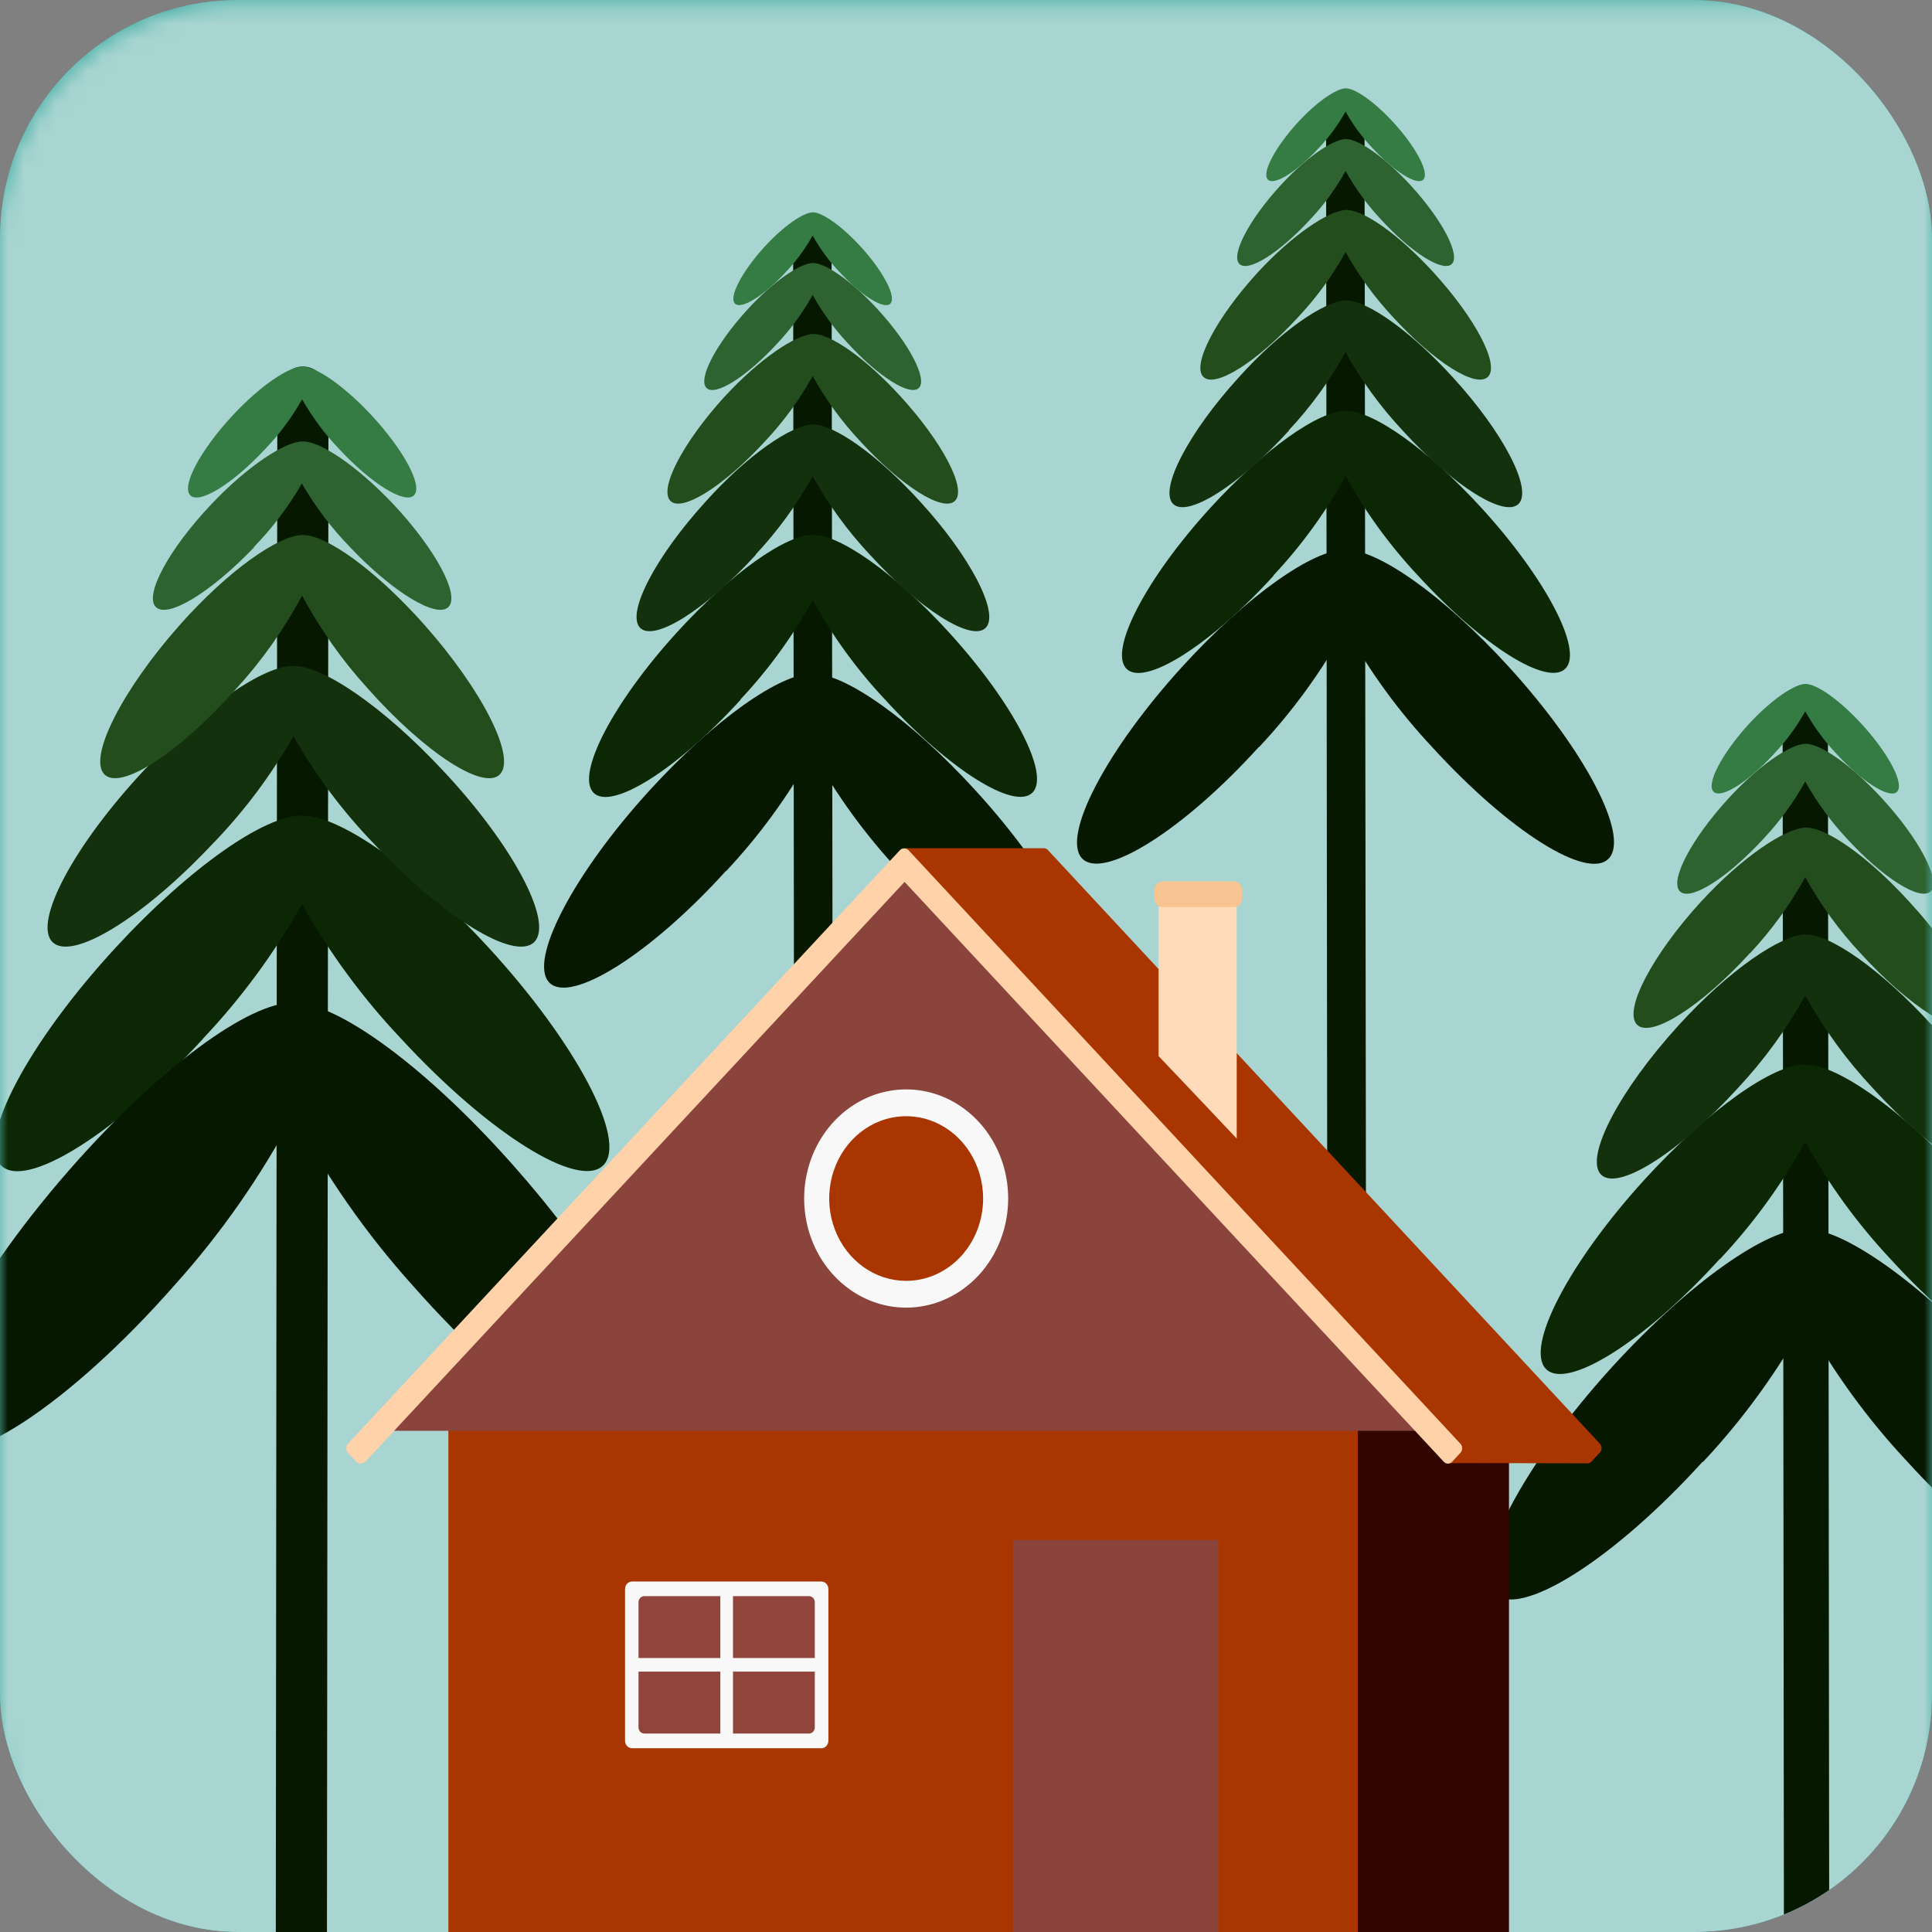
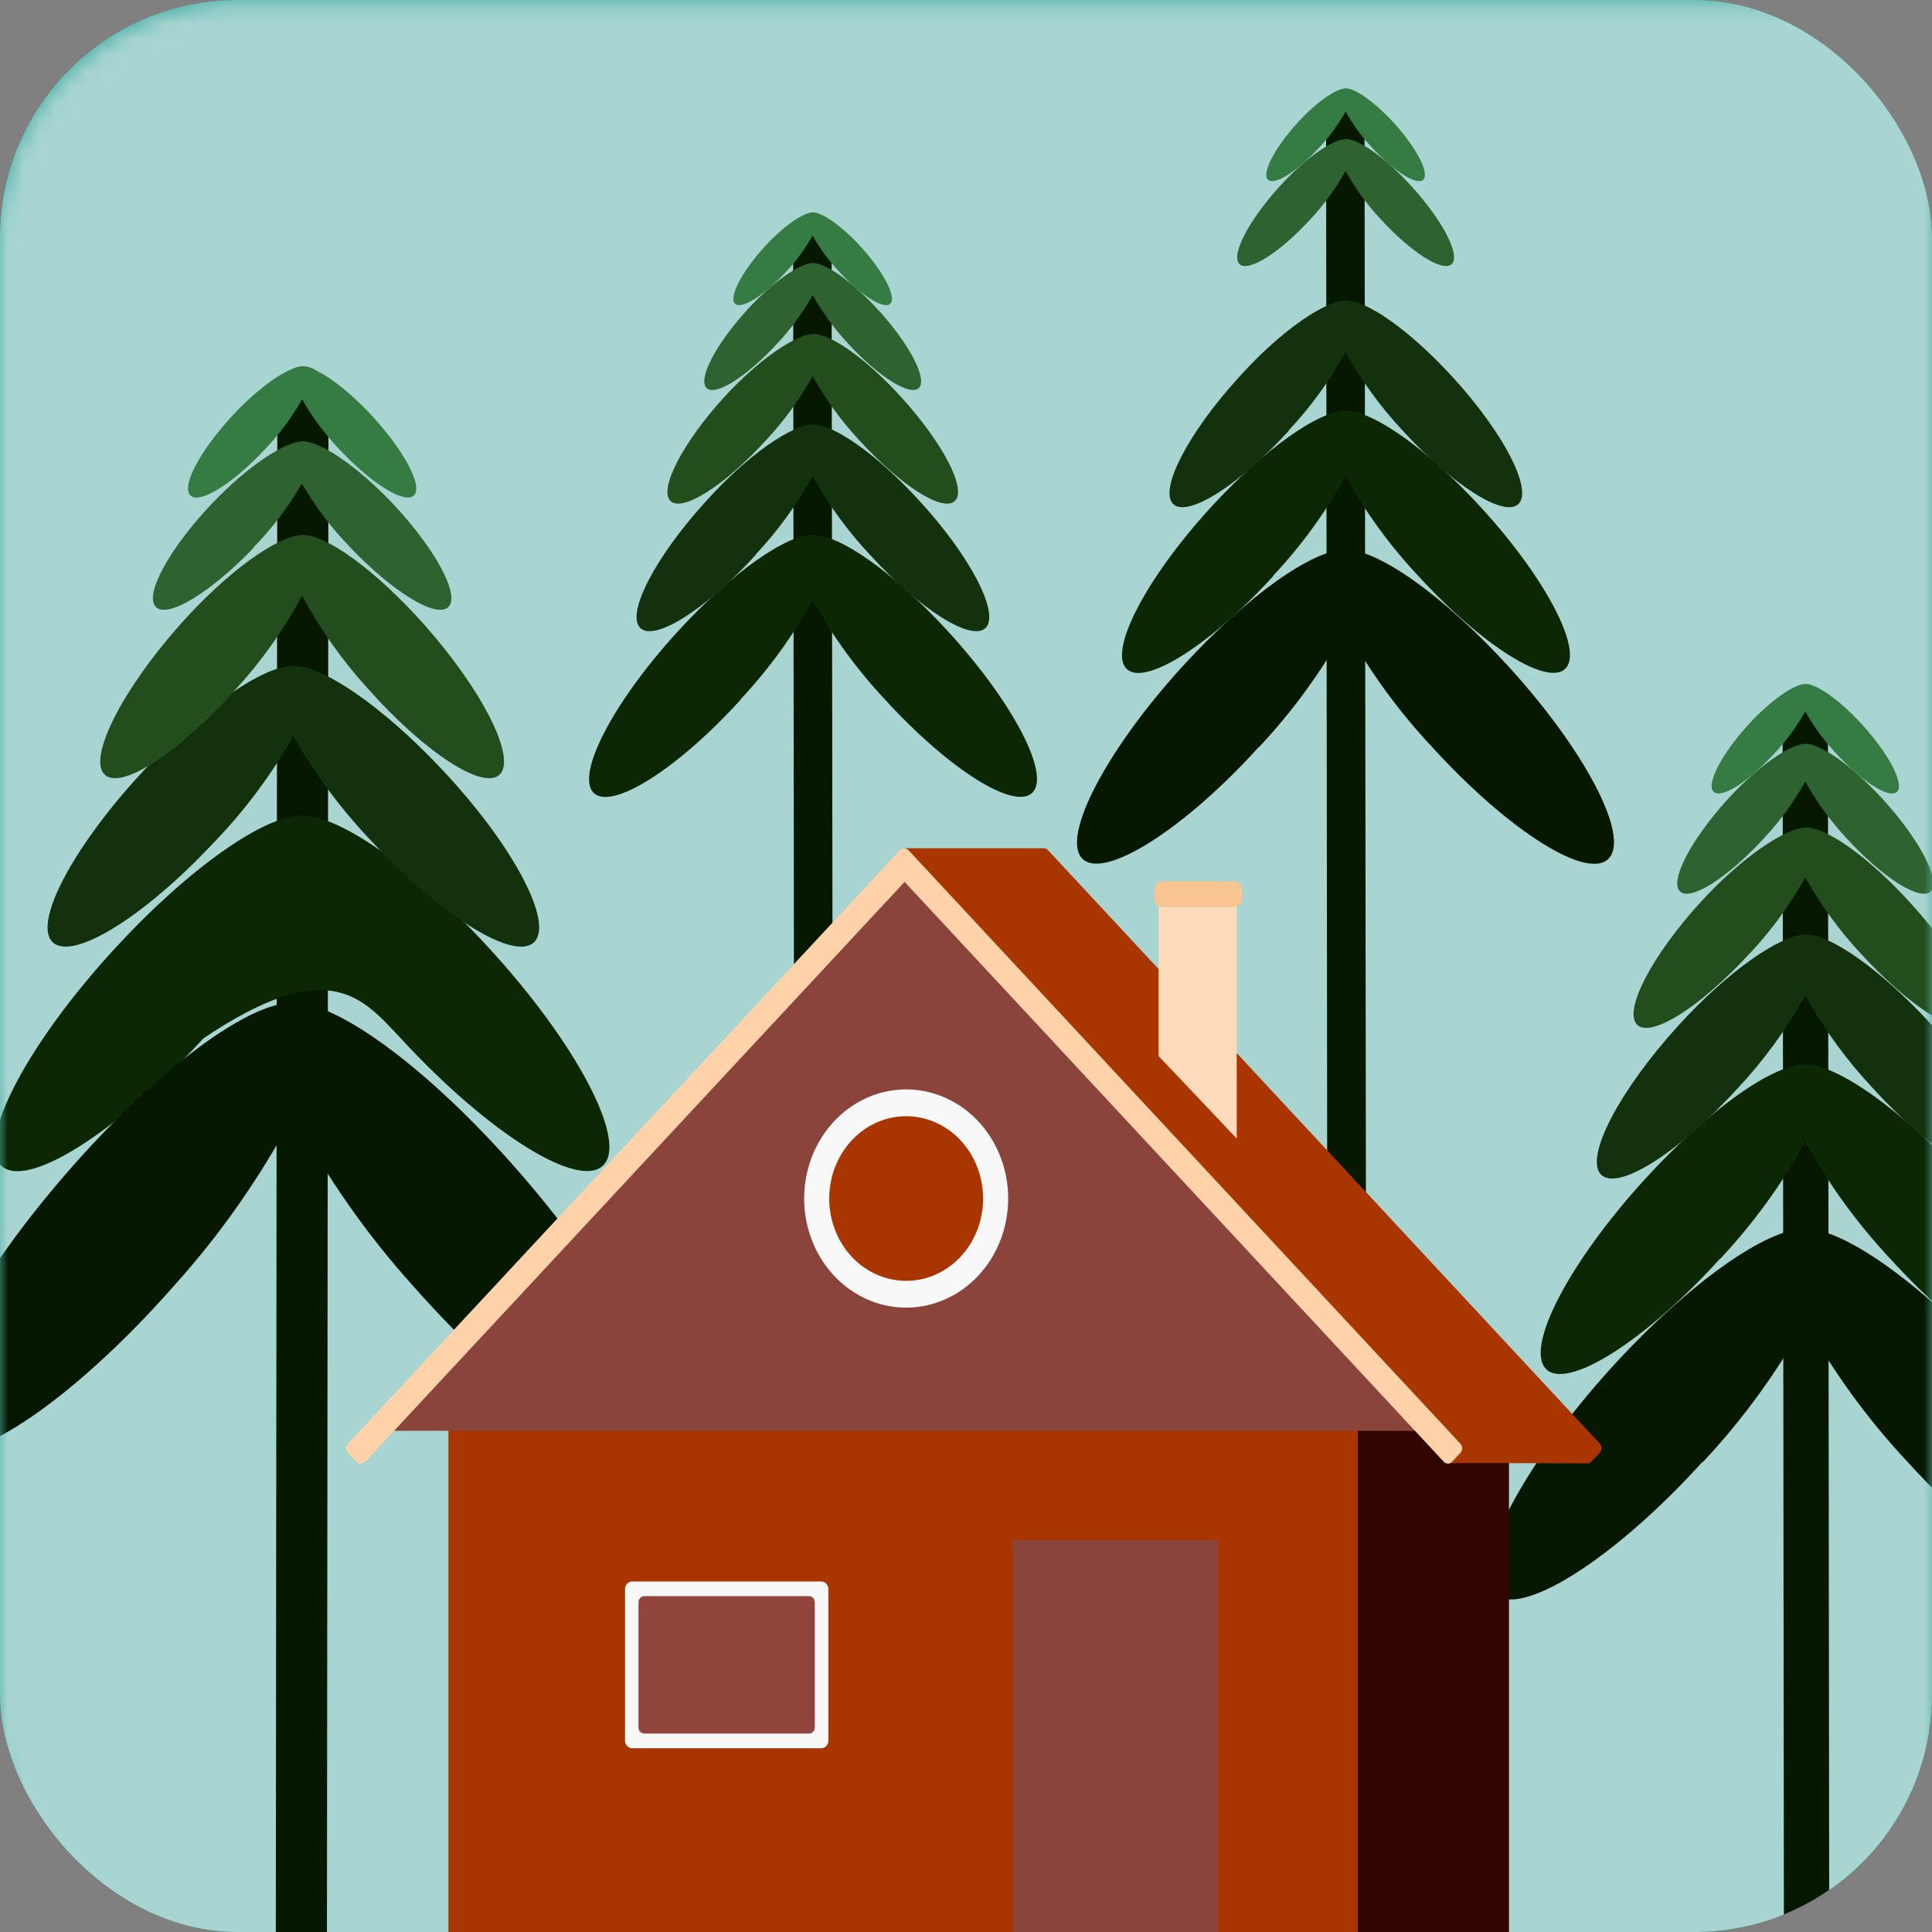
<svg xmlns="http://www.w3.org/2000/svg" width="122" height="122" viewBox="0 0 122 122" fill="none">
  <rect x="0" y="0" width="122" height="122" fill="#808080" stroke="none" />
  <g clip-path="url(#clip0_463_1652)">
    <rect width="122" height="122" rx="15" fill="#4FB1AA" />
    <mask id="mask0_463_1652" style="mask-type:alpha" maskUnits="userSpaceOnUse" x="0" y="0" width="122" height="124">
      <path d="M0 15.25C0 6.966 6.716 0.25 15 0.25H122V123.91H15C6.716 123.91 0 117.194 0 108.91V15.25Z" fill="#C4C4C4" />
    </mask>
    <g mask="url(#mask0_463_1652)">
      <path fill-rule="evenodd" clip-rule="evenodd" d="M-26.933 -34.607V98.695C-24.722 108.409 -21.067 117.681 -16.107 126.155H139.973C143.857 119.511 146.946 112.373 149.169 104.906V-34.607H-26.933Z" fill="#E2ECEB" fill-opacity="0.6" />
      <path d="M20.646 121.95L20.742 24.786C20.701 24.336 20.513 23.919 20.215 23.616C19.917 23.314 19.529 23.146 19.127 23.146C18.725 23.146 18.337 23.314 18.039 23.616C17.741 23.919 17.553 24.336 17.512 24.786L17.416 121.95C17.457 122.399 17.645 122.816 17.943 123.119C18.241 123.422 18.629 123.59 19.031 123.59C19.433 123.59 19.821 123.422 20.119 123.119C20.418 122.816 20.605 122.399 20.646 121.95Z" fill="#061800" />
-       <path fill-rule="evenodd" clip-rule="evenodd" d="M12.811 65.594C15.225 63.047 17.327 60.19 19.069 57.089C20.814 60.188 22.919 63.045 25.332 65.594C30.859 71.587 36.571 75.149 38.103 73.577C39.636 72.005 36.362 65.834 30.853 59.84C26.209 54.774 21.367 51.446 19.075 51.507C16.753 51.446 11.975 54.774 7.302 59.84C1.776 65.834 -1.469 71.98 0.052 73.577C1.572 75.174 7.29 71.618 12.822 65.594" fill="#0C2703" />
+       <path fill-rule="evenodd" clip-rule="evenodd" d="M12.811 65.594C20.814 60.188 22.919 63.045 25.332 65.594C30.859 71.587 36.571 75.149 38.103 73.577C39.636 72.005 36.362 65.834 30.853 59.84C26.209 54.774 21.367 51.446 19.075 51.507C16.753 51.446 11.975 54.774 7.302 59.84C1.776 65.834 -1.469 71.98 0.052 73.577C1.572 75.174 7.29 71.618 12.822 65.594" fill="#0C2703" />
      <path fill-rule="evenodd" clip-rule="evenodd" d="M11.019 81.158C13.918 77.942 16.441 74.332 18.53 70.414C20.623 74.331 23.148 77.94 26.046 81.158C32.68 88.694 39.534 93.222 41.358 91.204C43.182 89.185 39.29 81.417 32.645 73.855C27.039 67.451 21.271 63.247 18.518 63.324C15.771 63.247 10.003 67.451 4.397 73.855C-2.23 81.417 -6.122 89.185 -4.316 91.204C-2.509 93.222 4.397 88.694 11.019 81.158Z" fill="#061800" />
      <path fill-rule="evenodd" clip-rule="evenodd" d="M13.514 53.196C15.448 51.188 17.131 48.933 18.525 46.485C19.92 48.931 21.603 51.186 23.535 53.196C27.957 57.928 32.527 60.737 33.745 59.477C34.964 58.217 32.368 53.331 27.946 48.63C24.207 44.629 20.362 42.004 18.525 42.053C16.693 42.004 12.848 44.629 9.103 48.63C4.681 53.362 2.085 58.217 3.304 59.477C4.522 60.737 9.092 57.928 13.508 53.196" fill="#14310D" />
      <path fill-rule="evenodd" clip-rule="evenodd" d="M14.96 43.442C16.55 41.699 17.933 39.741 19.076 37.615C20.223 39.738 21.605 41.696 23.192 43.442C26.826 47.541 30.583 49.975 31.583 48.881C32.582 47.787 30.448 43.578 26.82 39.48C23.745 36.016 20.587 33.736 19.076 33.782C17.565 33.827 14.413 36.016 11.338 39.48C7.71 43.578 5.576 47.793 6.575 48.881C7.575 49.969 11.332 47.541 14.96 43.442Z" fill="#234D1C" />
      <path fill-rule="evenodd" clip-rule="evenodd" d="M16.018 34.558C17.193 33.353 18.216 32 19.062 30.532C19.912 31.999 20.936 33.352 22.111 34.558C24.799 37.397 27.58 39.083 28.32 38.327C29.061 37.571 27.481 34.654 24.822 31.822C22.548 29.421 20.21 27.843 19.091 27.873C17.971 27.903 15.639 29.421 13.365 31.822C10.677 34.654 9.097 37.571 9.838 38.327C10.578 39.083 13.336 37.397 16.047 34.558" fill="#2E6230" />
      <path fill-rule="evenodd" clip-rule="evenodd" d="M16.752 28.346C17.651 27.41 18.432 26.357 19.077 25.213C19.726 26.355 20.509 27.408 21.407 28.346C23.457 30.554 25.581 31.862 26.147 31.275C26.713 30.688 25.502 28.423 23.451 26.215C21.717 24.352 19.928 23.127 19.077 23.146C18.225 23.165 16.442 24.352 14.708 26.215C12.652 28.423 11.447 30.682 12.013 31.275C12.579 31.869 14.702 30.554 16.752 28.346Z" fill="#357B44" />
      <path d="M114.084 128.173C114.446 128.191 114.799 128.055 115.068 127.794C115.336 127.534 115.496 127.17 115.514 126.783L115.427 44.918C115.393 44.537 115.228 44.183 114.964 43.925C114.699 43.667 114.354 43.525 113.997 43.525C113.639 43.525 113.294 43.667 113.029 43.925C112.765 44.183 112.6 44.537 112.566 44.918L112.654 126.783C112.672 127.17 112.832 127.534 113.1 127.794C113.368 128.055 113.722 128.191 114.084 128.173Z" fill="#061800" />
      <path fill-rule="evenodd" clip-rule="evenodd" d="M108.607 79.51C110.689 77.297 112.5 74.81 113.997 72.108C115.495 74.808 117.306 77.295 119.386 79.51C124.145 84.728 129.06 87.821 130.365 86.432C131.67 85.042 128.885 79.691 124.12 74.48C120.098 70.071 115.958 67.171 113.984 67.225C112.011 67.171 107.877 70.071 103.855 74.48C99.102 79.691 96.305 85.042 97.61 86.432C98.915 87.821 103.855 84.728 108.588 79.51" fill="#0C2703" />
      <path fill-rule="evenodd" clip-rule="evenodd" d="M107.539 92.317C110.031 89.662 112.201 86.681 113.997 83.445C115.795 86.681 117.966 89.662 120.46 92.317C126.156 98.571 132.051 102.285 133.618 100.615C135.186 98.945 131.845 92.531 126.124 86.285C121.303 81 116.345 77.526 113.978 77.6C111.617 77.533 106.652 81.007 101.831 86.285C96.136 92.531 92.788 98.978 94.337 100.615C95.886 102.252 101.831 98.571 107.502 92.317" fill="#061800" />
      <path fill-rule="evenodd" clip-rule="evenodd" d="M109.75 68.701C111.387 66.951 112.814 64.99 113.997 62.862C115.182 64.99 116.611 66.951 118.25 68.701C121.997 72.81 125.875 75.255 126.912 74.159C127.948 73.064 125.738 68.815 121.991 64.733C118.818 61.252 115.552 58.967 113.997 59.008C112.442 59.048 109.182 61.252 106.01 64.733C102.262 68.841 100.058 73.064 101.088 74.159C102.119 75.255 105.997 72.823 109.75 68.701Z" fill="#14310D" />
      <path fill-rule="evenodd" clip-rule="evenodd" d="M110.5 60.203C111.849 58.765 113.024 57.151 113.997 55.4C114.972 57.15 116.147 58.763 117.494 60.203C120.579 63.584 123.739 65.595 124.62 64.693C125.5 63.791 123.683 60.317 120.56 56.937C117.95 54.071 115.265 52.193 113.984 52.26C112.704 52.327 110.019 54.104 107.415 56.937C104.323 60.317 102.512 63.791 103.362 64.693C104.211 65.595 107.402 63.584 110.487 60.203" fill="#234D1C" />
      <path fill-rule="evenodd" clip-rule="evenodd" d="M111.386 52.935C112.394 51.862 113.271 50.656 113.996 49.347C114.724 50.655 115.601 51.86 116.607 52.935C118.911 55.46 121.291 56.943 121.928 56.275C122.565 55.607 121.209 53.008 118.905 50.483C116.956 48.345 114.952 46.942 113.996 46.969C113.041 46.996 111.036 48.345 109.088 50.483C106.79 53.008 105.434 55.6 106.071 56.275C106.708 56.95 109.082 55.447 111.386 52.935Z" fill="#2E6230" />
      <path fill-rule="evenodd" clip-rule="evenodd" d="M112.085 47.537C112.822 46.753 113.464 45.873 113.996 44.918C114.529 45.873 115.171 46.753 115.907 47.537C117.594 49.387 119.336 50.483 119.798 49.989C120.26 49.494 119.273 47.604 117.587 45.753C116.163 44.196 114.696 43.168 113.996 43.188C113.297 43.208 111.836 44.196 110.405 45.753C108.726 47.604 107.733 49.501 108.201 49.989C108.669 50.476 110.405 49.387 112.085 47.537Z" fill="#357B44" />
      <path d="M85.043 77.544C85.35 77.56 85.65 77.445 85.876 77.224C86.103 77.003 86.24 76.695 86.255 76.368L86.165 7.044C86.13 6.725 85.988 6.431 85.764 6.217C85.54 6.004 85.251 5.886 84.951 5.886C84.651 5.886 84.362 6.004 84.138 6.217C83.914 6.431 83.771 6.725 83.737 7.044L83.811 76.368C83.826 76.695 83.962 77.003 84.189 77.224C84.416 77.445 84.716 77.56 85.022 77.544" fill="#061800" />
      <path fill-rule="evenodd" clip-rule="evenodd" d="M80.411 36.337C82.173 34.463 83.704 32.356 84.969 30.069C86.238 32.355 87.772 34.461 89.533 36.337C93.568 40.755 97.725 43.375 98.857 42.215C99.988 41.055 97.598 36.507 93.568 32.094C90.163 28.36 86.656 25.905 84.985 25.95C83.32 25.905 79.813 28.36 76.408 32.094C72.383 36.507 70.019 41.038 71.119 42.215C72.219 43.392 76.408 40.772 80.421 36.354" fill="#0C2703" />
      <path fill-rule="evenodd" clip-rule="evenodd" d="M79.501 47.182C81.613 44.935 83.45 42.41 84.969 39.669C86.492 42.409 88.331 44.933 90.443 47.182C95.271 52.477 100.258 55.623 101.591 54.208C102.923 52.794 100.083 47.363 95.245 42.074C91.162 37.599 86.963 34.657 84.959 34.719C82.96 34.663 78.761 37.604 74.678 42.074C69.85 47.363 67.015 52.822 68.332 54.208C69.649 55.594 74.678 52.477 79.48 47.182" fill="#061800" />
      <path fill-rule="evenodd" clip-rule="evenodd" d="M81.373 27.184C82.761 25.703 83.969 24.042 84.969 22.239C85.973 24.041 87.182 25.702 88.57 27.184C91.743 30.663 95.027 32.733 95.905 31.806C96.783 30.878 94.911 27.28 91.738 23.823C89.051 20.876 86.291 18.941 84.969 18.975C83.647 19.009 80.876 20.876 78.231 23.823C75.058 27.302 73.192 30.878 74.064 31.806C74.937 32.733 78.221 30.674 81.399 27.184" fill="#14310D" />
-       <path fill-rule="evenodd" clip-rule="evenodd" d="M82.008 19.988C83.15 18.77 84.145 17.403 84.969 15.92C85.797 17.4 86.791 18.767 87.931 19.988C90.543 22.85 93.219 24.553 93.965 23.789C94.71 23.026 93.15 20.084 90.538 17.221C88.327 14.794 86.053 13.204 84.969 13.261C83.885 13.318 81.616 14.822 79.406 17.221C76.793 20.084 75.254 23.026 75.979 23.789C76.704 24.553 79.395 22.85 82.008 19.988Z" fill="#234D1C" />
      <path fill-rule="evenodd" clip-rule="evenodd" d="M82.759 13.832C83.614 12.925 84.357 11.904 84.969 10.795C85.585 11.902 86.328 12.922 87.18 13.832C89.131 15.971 91.146 17.227 91.685 16.661C92.225 16.095 91.077 13.895 89.126 11.756C87.476 9.946 85.778 8.758 84.969 8.781C84.16 8.803 82.462 9.946 80.818 11.756C78.866 13.895 77.719 16.09 78.258 16.661C78.798 17.233 80.812 15.96 82.759 13.832Z" fill="#2E6230" />
      <path fill-rule="evenodd" clip-rule="evenodd" d="M83.356 9.261C83.977 8.596 84.518 7.851 84.969 7.044C85.419 7.852 85.963 8.597 86.587 9.261C88.015 10.828 89.49 11.756 89.882 11.338C90.273 10.919 89.437 9.318 88.01 7.751C86.804 6.433 85.561 5.562 84.969 5.578C84.376 5.595 83.139 6.433 81.933 7.751C80.505 9.318 79.665 10.925 80.061 11.338C80.458 11.751 81.928 10.828 83.356 9.261Z" fill="#357B44" />
      <path d="M51.39 85.375C51.697 85.39 51.996 85.275 52.223 85.054C52.45 84.834 52.586 84.526 52.601 84.198L52.511 14.874C52.477 14.555 52.335 14.261 52.111 14.048C51.887 13.834 51.598 13.716 51.298 13.716C50.998 13.716 50.708 13.834 50.484 14.048C50.261 14.261 50.118 14.555 50.084 14.874L50.158 84.198C50.173 84.526 50.309 84.834 50.536 85.054C50.763 85.275 51.063 85.39 51.369 85.375" fill="#061800" />
      <path fill-rule="evenodd" clip-rule="evenodd" d="M46.758 44.167C48.519 42.293 50.051 40.187 51.316 37.899C52.585 40.185 54.118 42.291 55.88 44.167C59.915 48.586 64.072 51.205 65.203 50.045C66.335 48.886 63.945 44.337 59.915 39.924C56.509 36.191 53.003 33.735 51.332 33.781C49.666 33.735 46.16 36.191 42.754 39.924C38.73 44.337 36.366 48.869 37.466 50.045C38.566 51.222 42.754 48.603 46.768 44.184" fill="#0C2703" />
-       <path fill-rule="evenodd" clip-rule="evenodd" d="M45.848 55.012C47.96 52.765 49.797 50.24 51.316 47.499C52.839 50.239 54.678 52.763 56.789 55.012C61.618 60.307 66.605 63.453 67.937 62.039C69.27 60.624 66.43 55.193 61.591 49.904C57.509 45.429 53.31 42.487 51.305 42.549C49.306 42.493 45.108 45.434 41.025 49.904C36.197 55.193 33.362 60.653 34.679 62.039C35.996 63.425 41.025 60.307 45.827 55.012" fill="#061800" />
      <path fill-rule="evenodd" clip-rule="evenodd" d="M47.719 35.014C49.107 33.534 50.316 31.873 51.316 30.07C52.319 31.871 53.529 33.532 54.917 35.014C58.09 38.493 61.374 40.564 62.252 39.636C63.13 38.708 61.258 35.11 58.085 31.654C55.398 28.706 52.638 26.771 51.316 26.805C49.993 26.839 47.222 28.706 44.578 31.654C41.405 35.133 39.538 38.708 40.411 39.636C41.283 40.564 44.568 38.504 47.746 35.014" fill="#14310D" />
      <path fill-rule="evenodd" clip-rule="evenodd" d="M48.354 27.818C49.496 26.6 50.492 25.233 51.316 23.75C52.144 25.231 53.138 26.597 54.277 27.818C56.89 30.68 59.566 32.383 60.311 31.62C61.057 30.856 59.497 27.914 56.884 25.052C54.674 22.625 52.4 21.035 51.316 21.091C50.232 21.148 47.963 22.653 45.752 25.052C43.14 27.914 41.601 30.856 42.326 31.62C43.05 32.383 45.742 30.68 48.354 27.818Z" fill="#234D1C" />
      <path fill-rule="evenodd" clip-rule="evenodd" d="M49.105 21.663C49.961 20.755 50.703 19.734 51.316 18.625C51.932 19.732 52.674 20.752 53.526 21.663C55.478 23.801 57.493 25.057 58.032 24.491C58.571 23.926 57.424 21.725 55.472 19.587C53.822 17.776 52.125 16.588 51.316 16.611C50.507 16.633 48.809 17.776 47.164 19.587C45.213 21.725 44.066 23.92 44.605 24.491C45.144 25.063 47.159 23.79 49.105 21.663Z" fill="#2E6230" />
      <path fill-rule="evenodd" clip-rule="evenodd" d="M49.702 17.092C50.323 16.426 50.865 15.681 51.315 14.874C51.766 15.683 52.31 16.428 52.934 17.092C54.361 18.659 55.837 19.587 56.228 19.168C56.62 18.749 55.784 17.148 54.356 15.581C53.15 14.263 51.908 13.392 51.315 13.409C50.723 13.426 49.486 14.263 48.28 15.581C46.852 17.148 46.011 18.755 46.408 19.168C46.804 19.581 48.275 18.659 49.702 17.092Z" fill="#357B44" />
      <path d="M95.287 89.023H37.861V123.651H95.287V89.023Z" fill="#310500" />
      <path fill-rule="evenodd" clip-rule="evenodd" d="M30.817 91.721L31.346 92.287C31.416 92.362 31.512 92.403 31.611 92.403C31.71 92.403 31.805 92.362 31.875 92.287L62.225 59.645L91.083 91.501L91.4 92.406C91.436 92.383 94.365 92.383 100.19 92.406C100.246 92.413 100.302 92.407 100.356 92.388C100.409 92.368 100.457 92.335 100.496 92.293L101.025 91.727C101.095 91.652 101.134 91.55 101.134 91.444C101.134 91.338 101.095 91.236 101.025 91.161L66.175 53.682C66.139 53.642 66.095 53.611 66.047 53.591C65.999 53.57 65.947 53.561 65.895 53.563H57.121L61.215 58.474L30.823 91.161C30.754 91.237 30.716 91.338 30.716 91.444C30.716 91.549 30.754 91.651 30.823 91.727" fill="#A93600" />
      <path d="M85.742 89.023H28.315V123.651H85.742V89.023Z" fill="#A93600" />
      <path d="M24.138 90.352H90.337L57.237 54.689L24.138 90.352Z" fill="#8A443C" />
      <path fill-rule="evenodd" clip-rule="evenodd" d="M23.07 92.304L57.122 55.69L91.168 92.304C91.202 92.342 91.244 92.371 91.289 92.392C91.334 92.412 91.383 92.423 91.432 92.423C91.482 92.423 91.53 92.412 91.576 92.392C91.621 92.371 91.662 92.342 91.697 92.304L92.226 91.738C92.294 91.662 92.332 91.561 92.332 91.455C92.332 91.35 92.294 91.249 92.226 91.173L57.376 53.693C57.341 53.653 57.298 53.622 57.25 53.601C57.203 53.581 57.152 53.572 57.1 53.575C57.048 53.571 56.996 53.58 56.948 53.6C56.9 53.621 56.856 53.653 56.82 53.693L21.97 91.173C21.902 91.249 21.863 91.35 21.863 91.455C21.863 91.561 21.902 91.662 21.97 91.738L22.499 92.304C22.569 92.379 22.664 92.421 22.763 92.421C22.862 92.421 22.957 92.379 23.028 92.304" fill="#FFD2A9" />
      <path fill-rule="evenodd" clip-rule="evenodd" d="M63.663 75.683C63.663 74.32 63.285 72.988 62.577 71.855C61.869 70.722 60.863 69.838 59.686 69.317C58.509 68.796 57.214 68.659 55.965 68.925C54.715 69.191 53.568 69.847 52.667 70.811C51.766 71.774 51.153 73.002 50.904 74.339C50.656 75.675 50.783 77.061 51.271 78.32C51.758 79.579 52.584 80.655 53.643 81.412C54.702 82.169 55.947 82.573 57.221 82.573C58.93 82.573 60.568 81.847 61.776 80.555C62.984 79.263 63.663 77.51 63.663 75.683Z" fill="#F8F8F8" />
      <path fill-rule="evenodd" clip-rule="evenodd" d="M62.081 75.683C62.081 74.655 61.796 73.65 61.262 72.794C60.728 71.939 59.969 71.273 59.081 70.88C58.193 70.486 57.216 70.383 56.273 70.584C55.33 70.784 54.465 71.28 53.785 72.007C53.105 72.734 52.642 73.66 52.455 74.669C52.267 75.677 52.363 76.722 52.731 77.672C53.099 78.623 53.722 79.434 54.521 80.006C55.321 80.577 56.26 80.882 57.221 80.882C58.51 80.882 59.746 80.334 60.658 79.359C61.569 78.384 62.081 77.062 62.081 75.683Z" fill="#A93600" />
      <path d="M76.937 97.248H63.965V123.651H76.937V97.248Z" fill="#8A443C" />
      <path d="M51.865 99.868H39.913C39.668 99.868 39.469 100.08 39.469 100.343V109.921C39.469 110.183 39.668 110.396 39.913 110.396H51.865C52.11 110.396 52.309 110.183 52.309 109.921V100.343C52.309 100.08 52.11 99.868 51.865 99.868Z" fill="#F8F8F8" />
      <path d="M51.087 100.79H40.685C40.484 100.79 40.32 100.965 40.32 101.18V109.078C40.32 109.293 40.484 109.468 40.685 109.468H51.087C51.289 109.468 51.452 109.293 51.452 109.078V101.18C51.452 100.965 51.289 100.79 51.087 100.79Z" fill="#91443C" />
-       <path fill-rule="evenodd" clip-rule="evenodd" d="M46.249 100.552H45.519C45.51 100.554 45.502 100.558 45.496 100.566C45.49 100.573 45.487 100.582 45.487 100.592V104.699H40.077C40.067 104.699 40.058 104.703 40.051 104.711C40.044 104.718 40.04 104.728 40.04 104.739V105.519C40.04 105.53 40.044 105.54 40.051 105.547C40.058 105.555 40.067 105.559 40.077 105.559H45.487V109.672C45.487 109.681 45.49 109.689 45.496 109.696C45.502 109.702 45.51 109.706 45.519 109.706H46.249C46.258 109.706 46.266 109.702 46.273 109.696C46.28 109.69 46.284 109.681 46.286 109.672V105.559H51.696C51.705 105.559 51.715 105.555 51.722 105.547C51.729 105.54 51.733 105.53 51.733 105.519V104.739C51.733 104.728 51.729 104.718 51.722 104.711C51.715 104.703 51.705 104.699 51.696 104.699H46.286V100.592C46.286 100.581 46.282 100.571 46.275 100.564C46.268 100.556 46.258 100.552 46.249 100.552Z" fill="#F8F8F8" />
      <path fill-rule="evenodd" clip-rule="evenodd" d="M78.095 64.272V56.646H73.161V66.688L75.631 69.29L78.095 71.898V64.272Z" fill="#FFDBBB" />
      <path d="M77.925 55.656H73.398C73.118 55.656 72.891 55.9 72.891 56.2V56.737C72.891 57.037 73.118 57.28 73.398 57.28H77.925C78.206 57.28 78.433 57.037 78.433 56.737V56.2C78.433 55.9 78.206 55.656 77.925 55.656Z" fill="#F8C592" />
    </g>
  </g>
  <defs>
    <clipPath id="clip0_463_1652">
      <rect width="122" height="122" rx="15" fill="white" />
    </clipPath>
  </defs>
</svg>